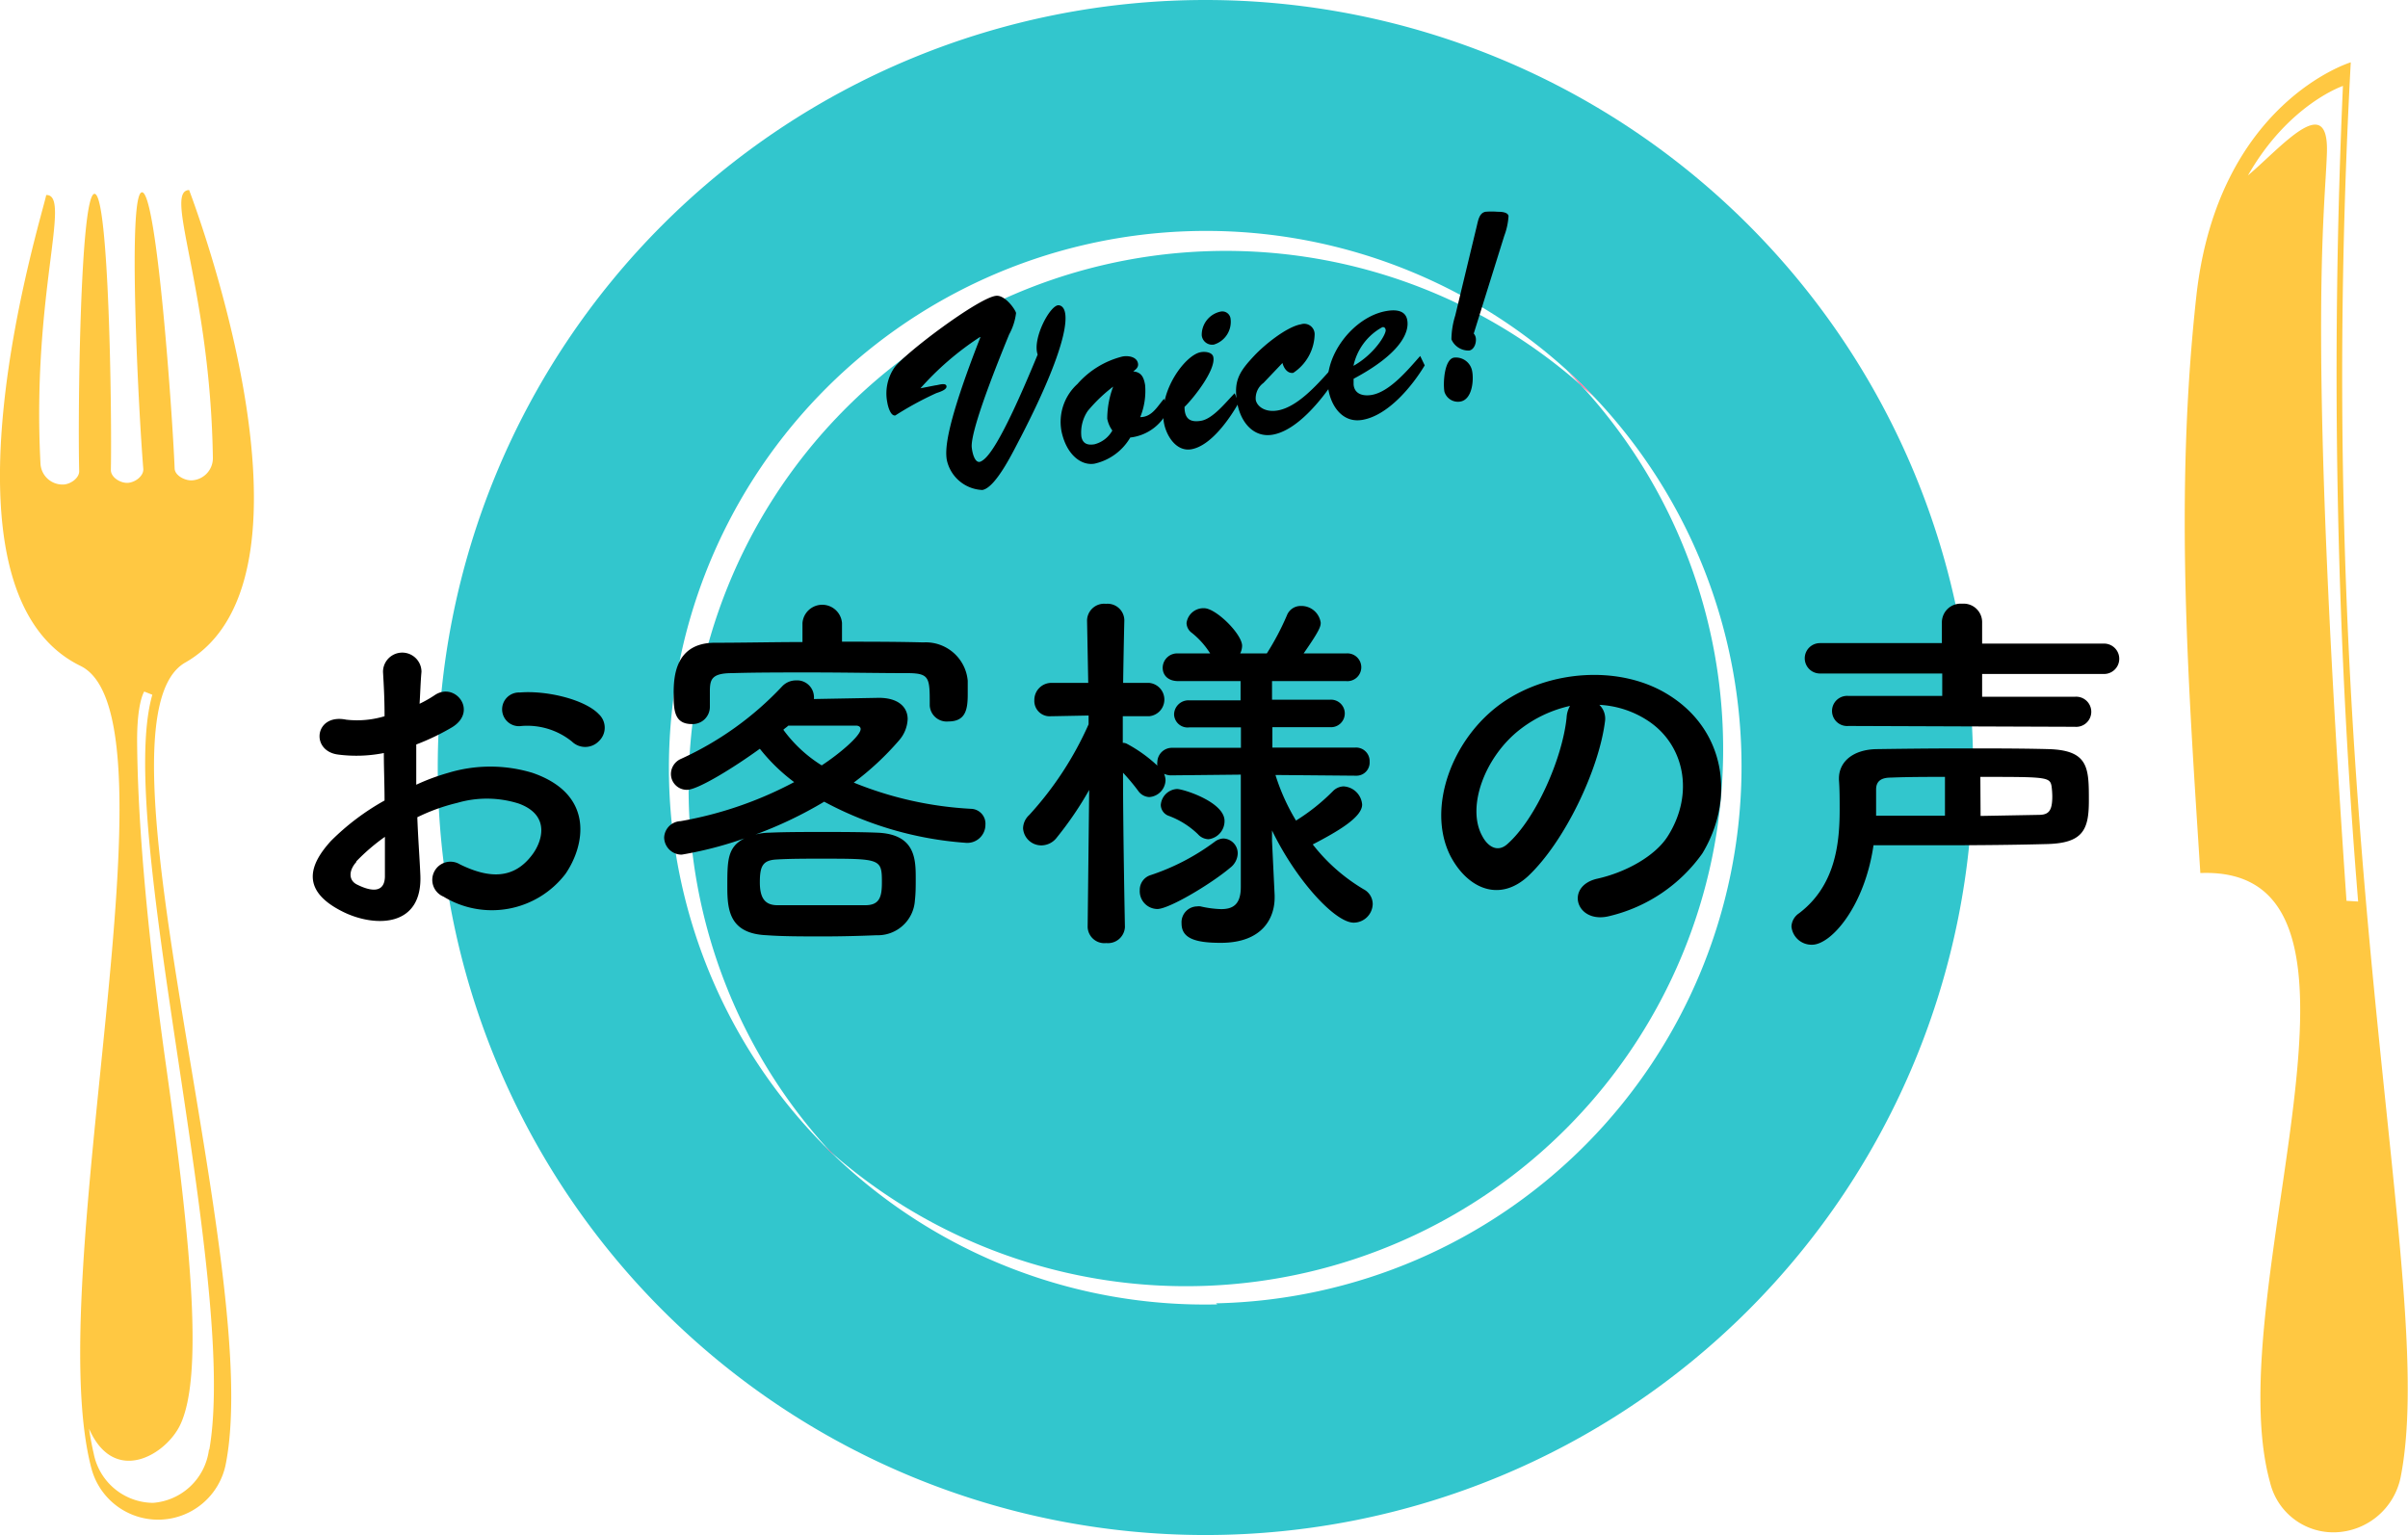
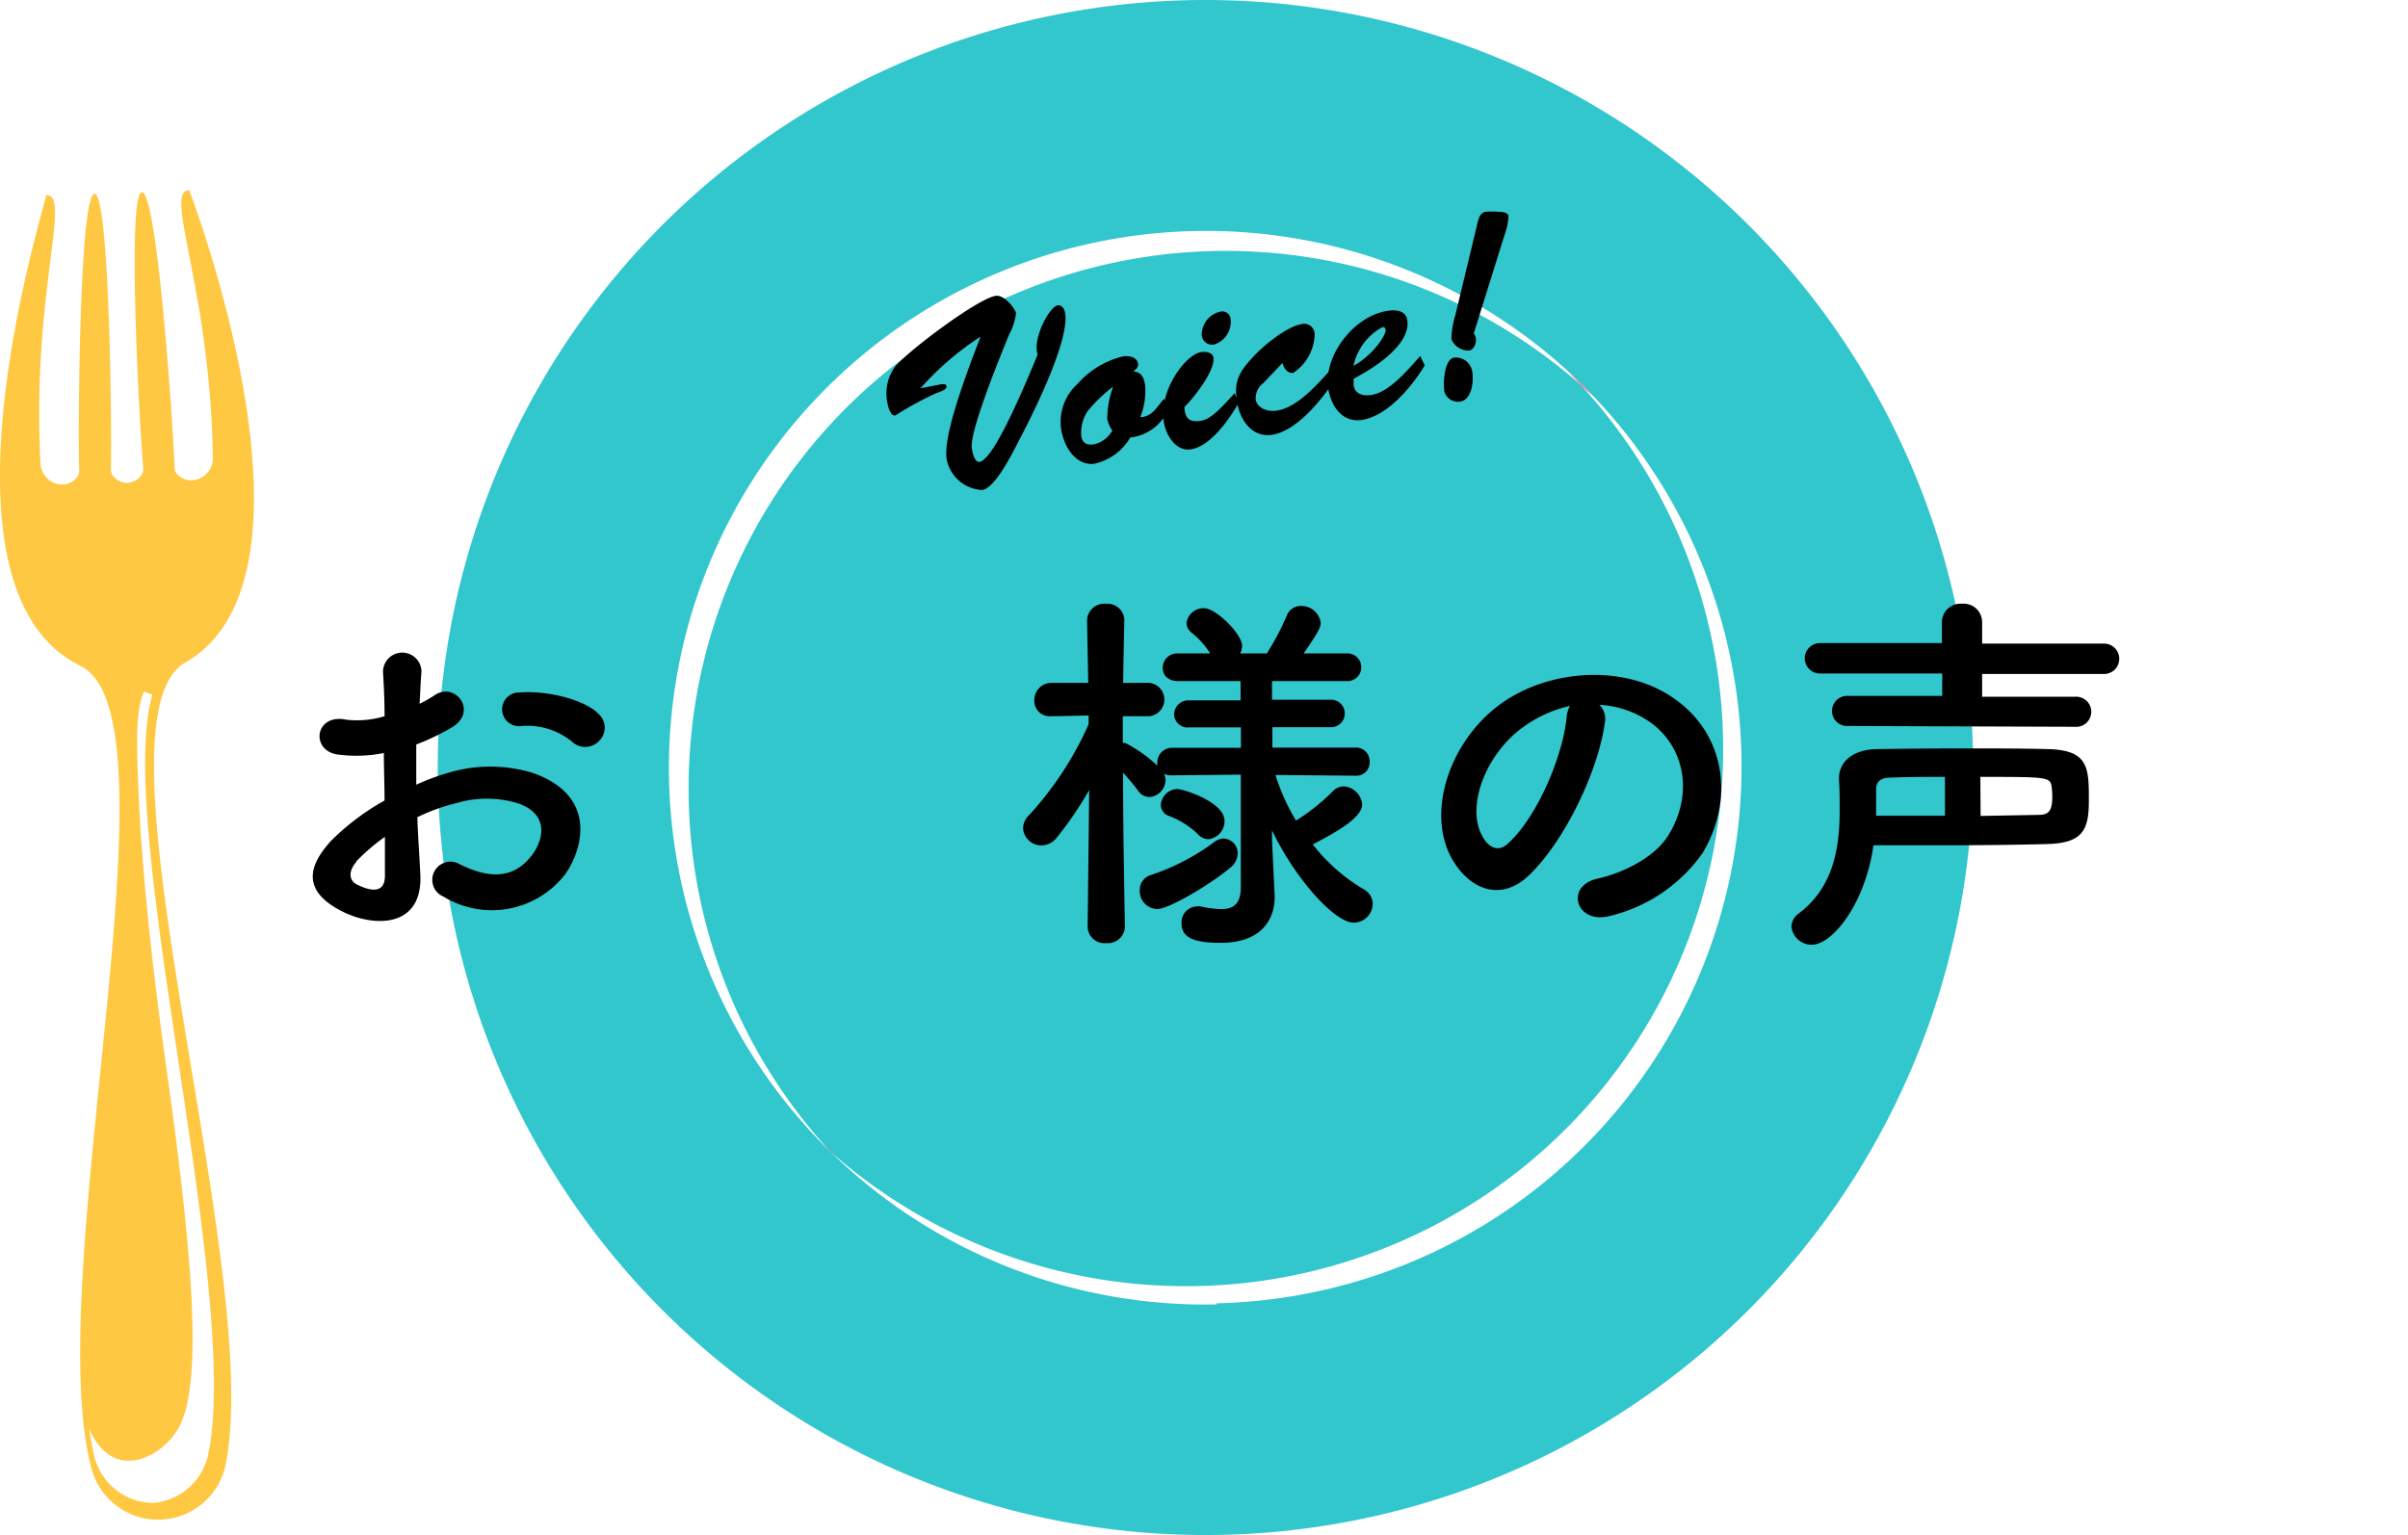
<svg xmlns="http://www.w3.org/2000/svg" width="202.82" height="129.32" viewBox="0 0 202.82 129.32">
  <defs>
    <style>.a893686c-0d84-4f96-bfbc-1f46797eb4e3{fill:#ffc22e;fill-opacity:0.9;}.b22743a9-cad6-4396-b960-b1519b071a9f{fill:#32c6cd;}.ad165268-579a-4328-8fae-a2c5821c0825{fill:#ff5f93;}</style>
  </defs>
  <g id="a8432aa8-f4fb-46cb-ba5a-d2fae28ace9a" data-name="レイヤー 2">
    <g id="b4bff75c-0319-458a-ac2c-17f3fd3997ad" data-name="レイヤー 4">
-       <path class="a893686c-0d84-4f96-bfbc-1f46797eb4e3" d="M198,5.25s-11.17,3.38-13,19.63c-1.87,16.92-.68,32.81.33,48.67,17.58-.68,1.42,35.29,5.87,51.33a5.48,5.48,0,0,0,5.53,4.21,5.8,5.8,0,0,0,5.47-4.64C205.42,108.11,194.43,71.09,198,5.25Zm-.36,70.64c-3.32-48-1.83-57.69-1.65-63s-3.87-.45-6.65,1.89c3.42-6,8-7.54,8-7.54a546.79,546.79,0,0,0,1.28,68.71Z" />
      <path class="b22743a9-cad6-4396-b960-b1519b071a9f" d="M58,66.4A45.08,45.08,0,0,0,69.92,97,45.24,45.24,0,0,0,133.11,32.4,45.24,45.24,0,0,0,58,66.4Z" />
      <path class="b22743a9-cad6-4396-b960-b1519b071a9f" d="M101.53,0a64.66,64.66,0,1,0,64.66,64.66A64.66,64.66,0,0,0,101.53,0Zm1,109.89A45.1,45.1,0,0,1,70.4,97.47l0,0-.14-.14-.4-.38-.4-.4a1.59,1.59,0,0,1-.13-.13l0,0a45.24,45.24,0,0,1,62.54-65.33h0l0,0,.5.46.33.31.4.39.41.4.3.31.48.5,0,0h0a45.24,45.24,0,0,1-31.87,76.34Z" />
      <path class="ad165268-579a-4328-8fae-a2c5821c0825" d="M134.37,33.55h0l-.48-.5-.3-.31-.41-.4-.4-.39-.33-.31-.5-.46h0c.4.4.79.82,1.18,1.24S134,33.16,134.37,33.55Z" />
      <path class="ad165268-579a-4328-8fae-a2c5821c0825" d="M69.39,96.49l.1.1.4.4.4.38a.52.52,0,0,0,.11.1c-.17-.17-.32-.34-.48-.51Z" />
      <path class="a893686c-0d84-4f96-bfbc-1f46797eb4e3" d="M15.6,55.82c12.8-7.3.38-39.67.33-39.81-2.2.07,1.79,8.29,2,22.57a1.87,1.87,0,0,1-1.82,1.89c-.6,0-1.38-.43-1.4-1-.19-4.71-1.51-23.31-2.75-23.27s-.29,18.49.11,23.29c.05.62-.71,1.17-1.33,1.19s-1.42-.48-1.4-1.1c.09-4.82-.16-23.29-1.38-23.25S6.55,35,6.67,39.7c0,.59-.74,1.1-1.34,1.12a1.86,1.86,0,0,1-1.92-1.76c-.75-14.28,2.67-22.7.48-22.63C3.74,17.61-6.46,49.64,6.78,56.1c8.82,4.3-3.4,51.61.94,67.68A5.81,5.81,0,0,0,19,123.42C22.3,107.1,7.08,60.67,15.6,55.82Zm2,66.31a5.14,5.14,0,0,1-4.71,4.48,5.14,5.14,0,0,1-5-4.17c-.15-.64-.28-1.34-.39-2.08,2.13,4.87,6.56,2.17,7.72-.41,1.82-4,1-14.33-1.21-30S11.58,66,11.55,62.58s.6-4.32.6-4.32l.68.27C9.66,69.54,20.12,107.78,17.63,122.13Z" />
      <path d="M35.4,73.61c.26,4.57-3.84,4.51-6.46,3.23-3.81-1.86-2.76-4.13-1.06-6a20.44,20.44,0,0,1,4.51-3.4c0-1.34-.06-2.72-.06-4a11.89,11.89,0,0,1-3.84.13c-2.37-.29-2-3.49.67-2.94a8,8,0,0,0,3.23-.29c0-1.5-.06-2.53-.13-3.74a1.62,1.62,0,1,1,3.24,0c-.07.71-.1,1.73-.16,2.69a10.25,10.25,0,0,0,1.28-.73c1.72-1.16,3.68,1.37,1.44,2.72a19.75,19.75,0,0,1-3,1.44c0,1,0,2.17,0,3.39a18,18,0,0,1,2.69-1,12.23,12.23,0,0,1,7.1,0c5.28,1.82,4.41,6.14,2.78,8.51a7.81,7.81,0,0,1-10.27,1.92,1.53,1.53,0,1,1,1.38-2.72c2.49,1.22,4.54,1.25,6.08-.8.77-1,1.66-3.3-1.12-4.32a8.9,8.9,0,0,0-5.19-.06,16.09,16.09,0,0,0-3.36,1.21C35.21,70.57,35.34,72.23,35.4,73.61Zm-5.38-1c-.67.74-.67,1.57.07,1.92,1.37.68,2.3.58,2.33-.67,0-.86,0-2,0-3.36A16.75,16.75,0,0,0,30,72.58ZM48.17,62.47a6,6,0,0,0-4.23-1.31,1.42,1.42,0,1,1-.16-2.82c2.31-.19,5.51.61,6.66,1.83a1.55,1.55,0,0,1,0,2.27A1.6,1.6,0,0,1,48.17,62.47Z" />
-       <path d="M63.62,70.31a4.76,4.76,0,0,1,1.19-.16c1.37-.06,2.88-.06,4.45-.06s3.16,0,4.64.06c3.23.13,3.23,2.27,3.23,3.91,0,.6,0,1.18-.07,1.79a3.13,3.13,0,0,1-3.23,2.94c-1.41.06-3,.1-4.51.1-1.73,0-3.39,0-4.74-.1-3.13-.13-3.32-2.11-3.32-4.06,0-2.24,0-3.36,1.44-4.1A31.62,31.62,0,0,1,57.42,72a1.47,1.47,0,0,1-1.48-1.44,1.44,1.44,0,0,1,1.38-1.38,32.1,32.1,0,0,0,9.57-3.29A15.36,15.36,0,0,1,64,63.08c-2.21,1.6-5.22,3.46-6.14,3.46a1.34,1.34,0,0,1-1.35-1.35,1.4,1.4,0,0,1,.83-1.25A27,27,0,0,0,65.9,57.8a1.61,1.61,0,0,1,1.15-.48,1.42,1.42,0,0,1,1.5,1.28,1,1,0,0,1,0,.29l5.47-.1c1.67,0,2.43.8,2.43,1.79a2.9,2.9,0,0,1-.73,1.8,24,24,0,0,1-3.81,3.55,30.38,30.38,0,0,0,9.89,2.21A1.25,1.25,0,0,1,83,69.48,1.53,1.53,0,0,1,81.29,71a29.6,29.6,0,0,1-11.87-3.46A34.47,34.47,0,0,1,63.62,70.31Zm7.3-16.25c2.27,0,4.54,0,6.85.06a3.55,3.55,0,0,1,3.74,3.23c0,.39,0,.74,0,1.12,0,1.28-.16,2.31-1.63,2.31a1.43,1.43,0,0,1-1.57-1.35v-.06c0-2.21,0-2.63-1.72-2.66-2.56,0-5.48-.06-8.36-.06-2.33,0-4.64,0-6.59.06-1.73,0-1.82.58-1.85,1.41v1.44A1.45,1.45,0,0,1,58.28,61c-1.5,0-1.54-1.19-1.54-2.56s.1-4.26,3.43-4.29c2.49,0,5-.06,7.42-.06v-1.6a1.67,1.67,0,0,1,3.33,0Zm3.36,20.28c0-2-.1-2-5.15-2-1.31,0-2.59,0-3.75.07S64,73,64,74.34s.45,1.89,1.41,1.92c1.12,0,2.36,0,3.64,0s2.63,0,3.84,0S74.28,75.53,74.28,74.34ZM72.49,61.42c0-.2-.19-.29-.39-.29H72c-.16,0-3.46,0-5.6,0-.13.13-.29.22-.42.35a11.5,11.5,0,0,0,3.23,3C70.63,63.56,72.49,62,72.49,61.42Z" />
      <path d="M114.21,65.35l-6.78-.06a17.4,17.4,0,0,0,1.73,3.84,17,17,0,0,0,3.1-2.47,1.32,1.32,0,0,1,.9-.41,1.66,1.66,0,0,1,1.57,1.53c0,1.06-2,2.24-4.16,3.36a15.34,15.34,0,0,0,4.29,3.78,1.41,1.41,0,0,1,.76,1.25,1.61,1.61,0,0,1-1.6,1.56c-1.57,0-4.86-3.58-6.88-7.77l0,.9.22,4.57v.19c0,1.7-1,3.81-4.54,3.81-2.15,0-3.3-.38-3.3-1.63a1.34,1.34,0,0,1,1.31-1.44,1,1,0,0,1,.29,0,8.78,8.78,0,0,0,1.73.23c1,0,1.66-.39,1.66-1.86l0-9.47-5.79.06a1.41,1.41,0,0,1-.67-.13,1.63,1.63,0,0,1,.12.52,1.47,1.47,0,0,1-1.37,1.44,1.2,1.2,0,0,1-.93-.52,17.3,17.3,0,0,0-1.28-1.53c0,5,.16,13,.16,13v0a1.43,1.43,0,0,1-1.57,1.35,1.41,1.41,0,0,1-1.57-1.35v0l.13-11.55a29.22,29.22,0,0,1-2.72,4,1.65,1.65,0,0,1-1.31.67,1.54,1.54,0,0,1-1.54-1.44,1.57,1.57,0,0,1,.52-1.12,28.29,28.29,0,0,0,5-7.64v-.74l-3.1.06h-.07a1.29,1.29,0,0,1-1.4-1.34,1.44,1.44,0,0,1,1.47-1.47h3.07l-.1-5.28v0a1.44,1.44,0,0,1,1.6-1.38,1.41,1.41,0,0,1,1.54,1.38v0s-.06,2.43-.1,5.28h2.18a1.41,1.41,0,0,1,0,2.81h0l-2.21,0c0,.77,0,1.54,0,2.24a.75.75,0,0,1,.38.1,12.06,12.06,0,0,1,2.53,1.82,1.12,1.12,0,0,1,0-.32A1.23,1.23,0,0,1,98.73,63h5.79l0-1.72h-4.35a1.14,1.14,0,0,1-1.28-1.09A1.21,1.21,0,0,1,100.14,59h4.35V57.38H99.24c-.9,0-1.31-.54-1.31-1.12a1.22,1.22,0,0,1,1.31-1.21h2.69a6.9,6.9,0,0,0-1.54-1.73,1.05,1.05,0,0,1-.45-.83,1.43,1.43,0,0,1,1.48-1.25c1,0,3.2,2.18,3.2,3.17a1.55,1.55,0,0,1-.16.64h2.24a22.14,22.14,0,0,0,1.69-3.2,1.24,1.24,0,0,1,1.19-.8,1.64,1.64,0,0,1,1.66,1.41c0,.32-.1.67-1.44,2.59h3.58a1.17,1.17,0,1,1,0,2.33h-6.24l0,1.57H112a1.16,1.16,0,1,1,0,2.31h-4.83l0,1.72h7a1.14,1.14,0,0,1,1.19,1.19,1.11,1.11,0,0,1-1.15,1.18ZM97.48,76.58A1.5,1.5,0,0,1,96,75a1.3,1.3,0,0,1,.93-1.28,19.06,19.06,0,0,0,5.4-2.82,1.29,1.29,0,0,1,.71-.26,1.25,1.25,0,0,1,1.21,1.28,1.59,1.59,0,0,1-.64,1.19C102,74.47,98.47,76.58,97.48,76.58Zm3.42-6.3a7.09,7.09,0,0,0-2.52-1.57,1,1,0,0,1-.61-.89,1.45,1.45,0,0,1,1.37-1.35c.52,0,4,1.09,4,2.69a1.54,1.54,0,0,1-1.34,1.54A1.23,1.23,0,0,1,100.9,70.28Z" />
      <path d="M135.18,60.81c-.52,4.06-3.4,10.11-6.47,13-2.46,2.27-5.15,1-6.56-1.73-2-4,.13-9.92,4.42-12.9,3.93-2.72,9.79-3.16,13.82-.73,5,3,5.76,8.86,3,13.44a13.4,13.4,0,0,1-7.81,5.28c-2.82.73-3.81-2.5-1.06-3.14,2.44-.54,4.9-1.92,5.95-3.58,2.28-3.59,1.41-7.78-1.76-9.79a8.2,8.2,0,0,0-4-1.28A1.62,1.62,0,0,1,135.18,60.81Zm-7.11.61c-3,2.3-4.57,6.56-3.23,9,.48.93,1.31,1.41,2.11.7,2.4-2.11,4.64-7.2,5-10.65a2.18,2.18,0,0,1,.29-1A10.62,10.62,0,0,0,128.07,61.42Z" />
      <path d="M152.62,79.59a1.7,1.7,0,0,1-1.73-1.53,1.41,1.41,0,0,1,.64-1.12c3-2.28,3.42-5.73,3.42-8.71,0-.89,0-1.76-.06-2.53v-.12c0-1.38,1.15-2.44,3.2-2.47s4.64-.06,7.13-.06,5.06,0,7.33.06c3.39.1,3.39,1.6,3.39,4.35,0,2.47-.51,3.59-3.61,3.65-2.59.07-5.57.1-8.77.1-1.82,0-3.78,0-5.76,0C157.06,76.33,154.25,79.59,152.62,79.59Zm3.07-18.43a1.27,1.27,0,1,1,0-2.53l7.9,0V56.74l-10.3,0a1.28,1.28,0,1,1,0-2.56l10.27,0V52.46a1.58,1.58,0,0,1,1.7-1.6,1.56,1.56,0,0,1,1.69,1.6l0,1.76h10.27a1.28,1.28,0,0,1,0,2.56l-10.27,0v1.92l7.81,0a1.27,1.27,0,1,1,0,2.53Zm8.13,4.29c-1.57,0-3.08,0-4.55.06-.73,0-1.25.23-1.25,1v2.21c2,0,4,0,5.8,0Zm3,3.29,4.89-.09c.86,0,1.15-.35,1.15-1.57a7,7,0,0,0-.06-.83c-.13-.8-.45-.8-6-.8Z" />
      <path d="M78.81,32.46c.18,0,.85-.26.91.07s-.71.53-.88.6A27.6,27.6,0,0,0,75.41,35c-.41.07-.63-.81-.67-1.07a3.85,3.85,0,0,1,.62-3c1-1.28,6.92-5.73,8.47-6,.78-.16,1.69,1.14,1.75,1.44A5,5,0,0,1,85,28.17c-2.81,6.85-3.22,8.91-3.15,9.54s.33,1.4.78,1.16,1.48-1,4.77-9c-.48-1.33,1.09-4.28,1.8-4.15,1,.16,1,2.92-3.23,11.12-.54,1-2.06,4.24-3.23,4.44a3.2,3.2,0,0,1-3-2.57c-.13-.87-.1-2.79,2.84-10.31l-.05,0a24.64,24.64,0,0,0-5,4.31l0,0Z" />
      <path d="M98.41,34.5a4,4,0,0,1-3.21,2.36,4.67,4.67,0,0,1-3,2.2c-1.13.2-2.37-.75-2.79-2.71a4.31,4.31,0,0,1,1.34-4,7.44,7.44,0,0,1,3.77-2.31c.48-.1,1.23,0,1.33.58.06.32-.18.5-.4.67.68.06.89.49,1,1.15a5.87,5.87,0,0,1-.41,2.7c1,0,1.45-.92,2-1.54Zm-6.79.12a3.24,3.24,0,0,0-.54,2.15c.11.63.55.75,1.1.66a2.41,2.41,0,0,0,1.51-1.16,2.47,2.47,0,0,1-.43-1,7.77,7.77,0,0,1,.5-2.7A13,13,0,0,0,91.62,34.62Z" />
      <path d="M104.34,33.92c-.77,1.36-2.34,3.64-4,3.93-1.28.22-2.12-1.16-2.31-2.26-.46-2.65,1.81-5.7,3.11-5.92.37-.07,1,0,1.06.44.18,1.08-1.63,3.39-2.43,4.17,0,.92.39,1.34,1.39,1.17s2.07-1.54,2.83-2.32Zm-3.12-5.67a2,2,0,0,1,1.59-2,.7.7,0,0,1,.83.55,2,2,0,0,1-1.4,2.23A.88.88,0,0,1,101.22,28.25Z" />
      <path d="M106.42,32.26a1.6,1.6,0,0,0-.65,1.43c.09.5.73,1.08,1.85.89,1.65-.29,3.28-2.13,4.36-3.33l.41.81c-1.08,1.63-3.13,4.2-5.19,4.56-1.67.29-2.75-1.14-3-2.74-.32-1.82.22-2.61,1.44-3.91.85-.91,2.73-2.44,3.94-2.65a.88.88,0,0,1,1.15.83,4,4,0,0,1-1.8,3.26c-.5.08-.81-.42-.91-.83Z" />
      <path d="M120,30.78c-1.06,1.77-3.09,4.22-5.24,4.59-1.58.28-2.56-1-2.85-2.43-.58-2.82,2.06-6.27,4.88-6.74.7-.12,1.59-.1,1.74.77.19,1.06-.6,2.85-4.52,4.94l0,.48c.07.84.84,1,1.53.88,1.54-.27,3.09-2.17,4.08-3.28Zm-3.3-3c0-.16-.15-.27-.3-.2A4.86,4.86,0,0,0,114,30.82C115.76,29.84,116.8,28.12,116.71,27.76Z" />
      <path d="M121.66,33c-.13-.76,0-2.73.8-2.87A1.39,1.39,0,0,1,124,31.29c.14.76,0,2.37-1,2.54A1.19,1.19,0,0,1,121.66,33Zm2.71-13.89c.12-.47.2-1.18.76-1.27a6,6,0,0,1,1,0c.23,0,.87,0,.93.36a5.69,5.69,0,0,1-.36,1.67l-2.57,8.23a.76.76,0,0,1,.17.35c.07.39-.11,1-.55,1.08a1.56,1.56,0,0,1-1.5-.94,6.91,6.91,0,0,1,.32-2Z" />
    </g>
  </g>
</svg>